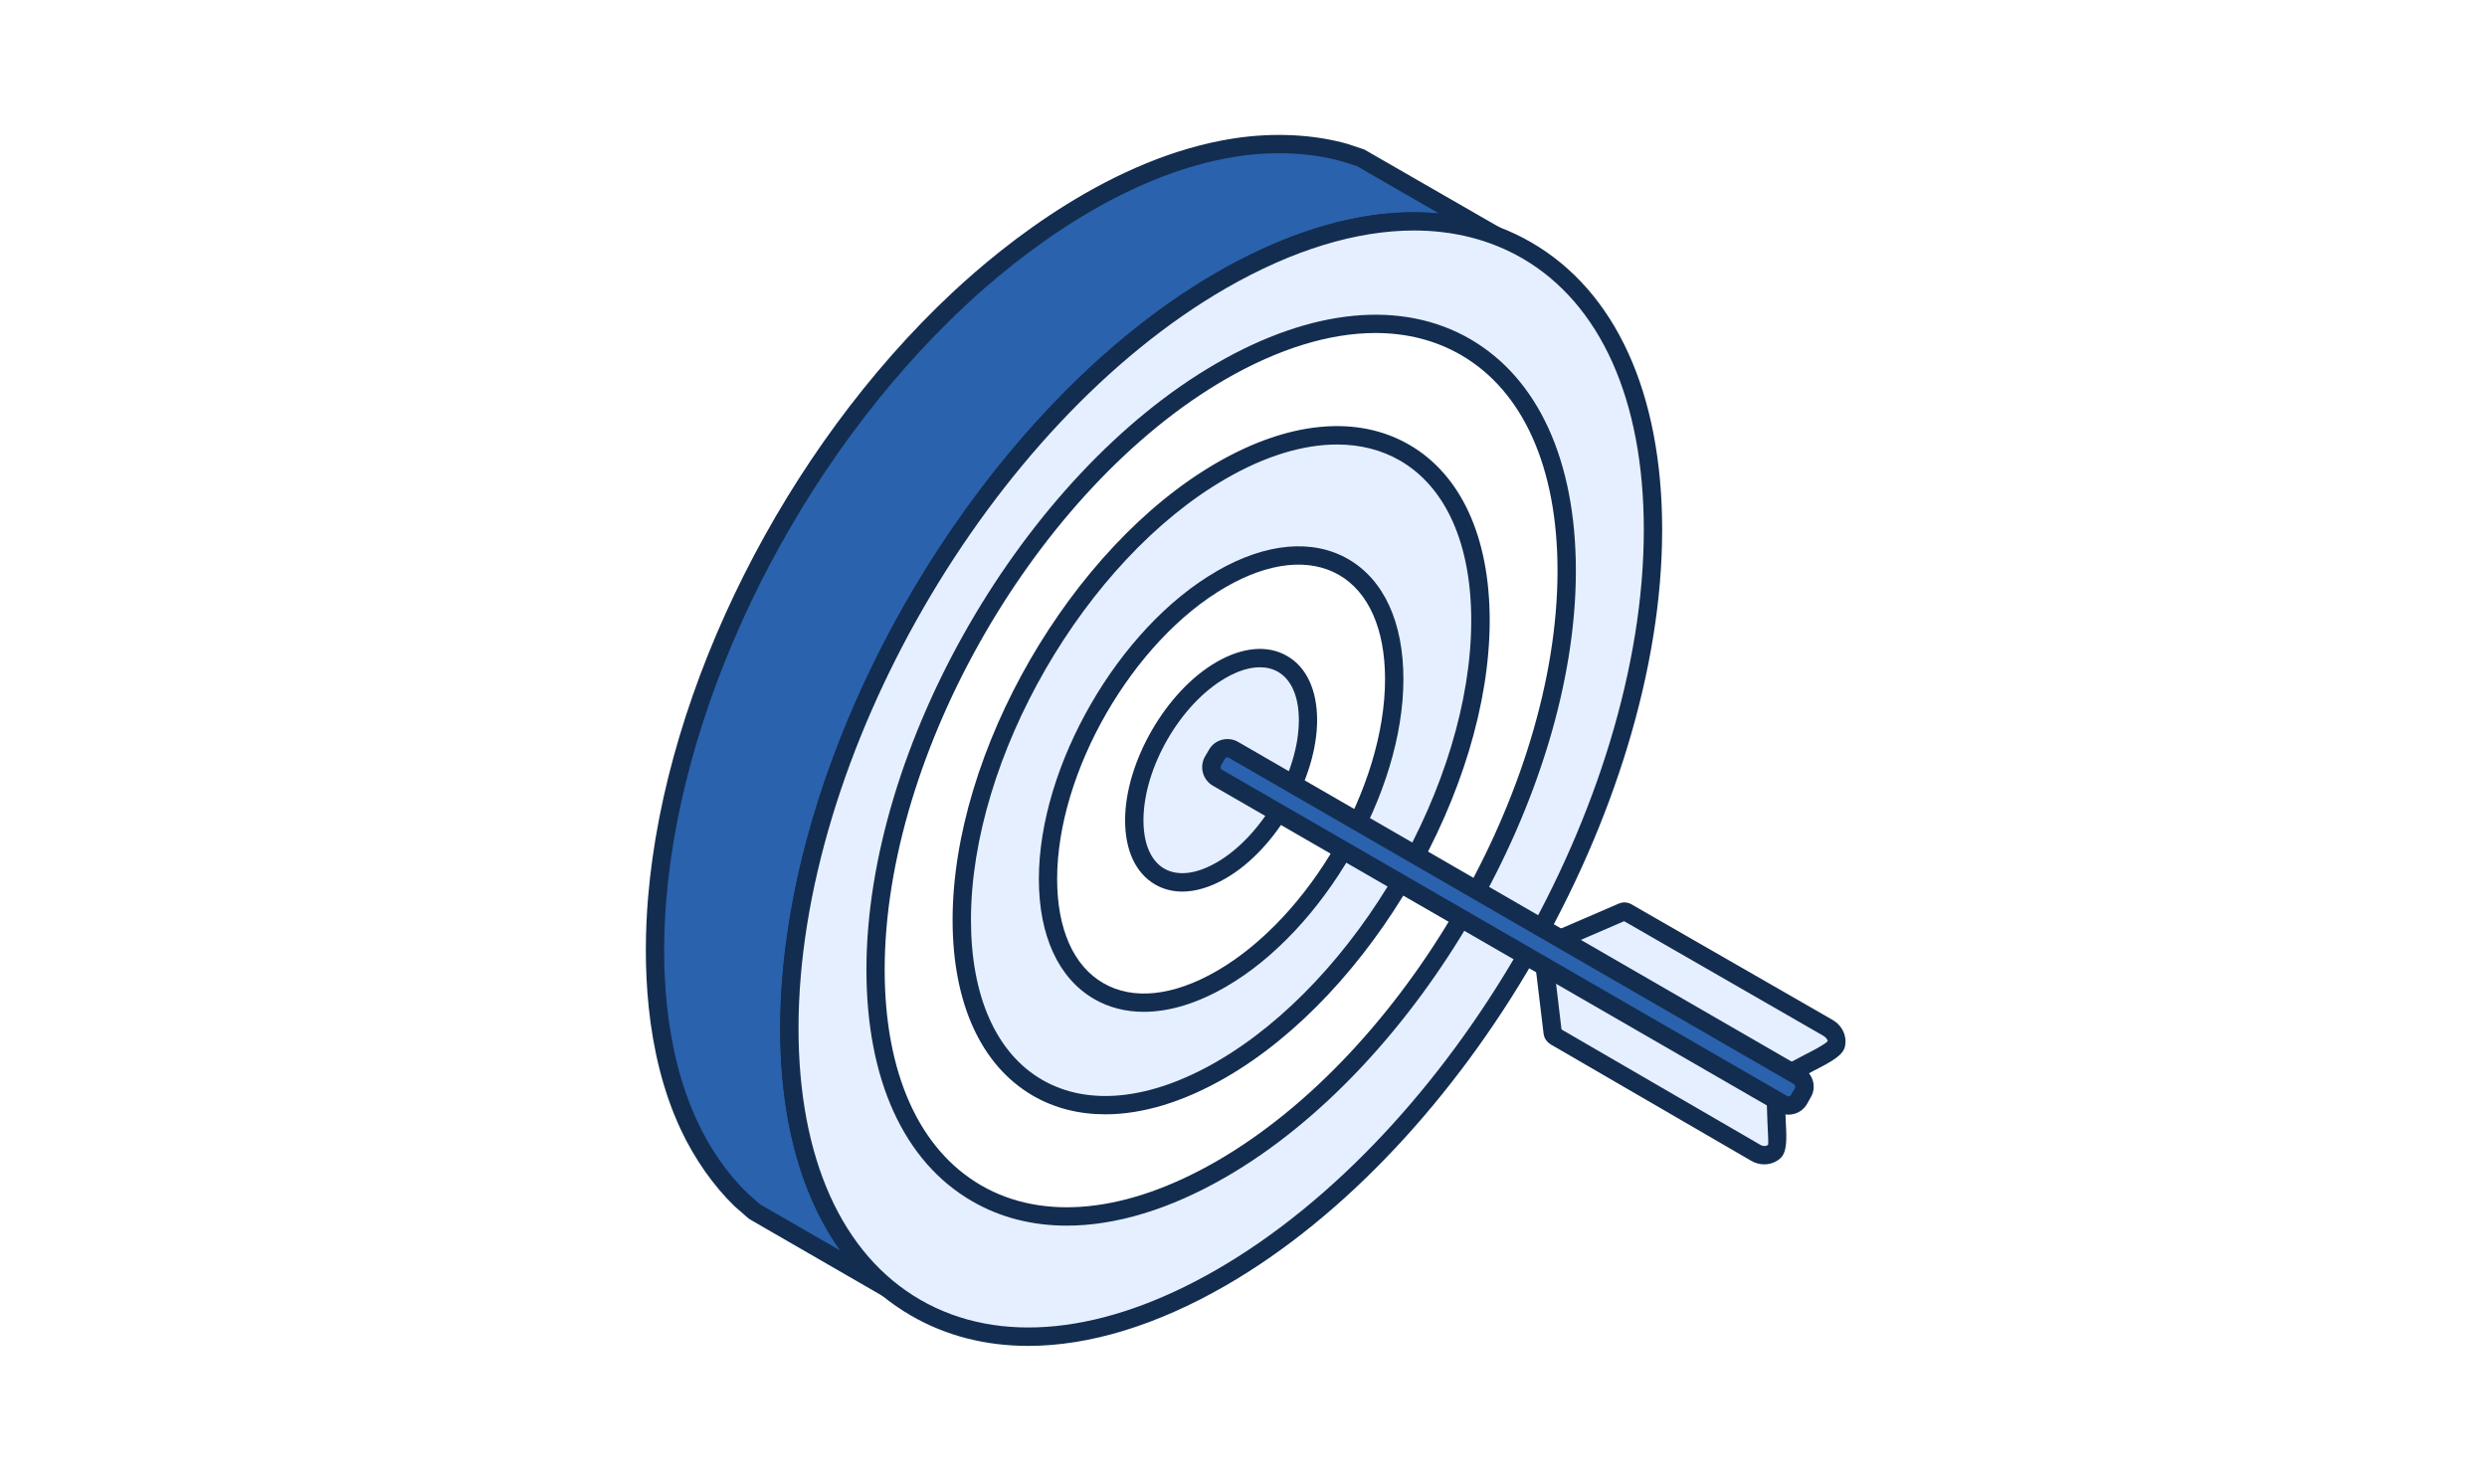
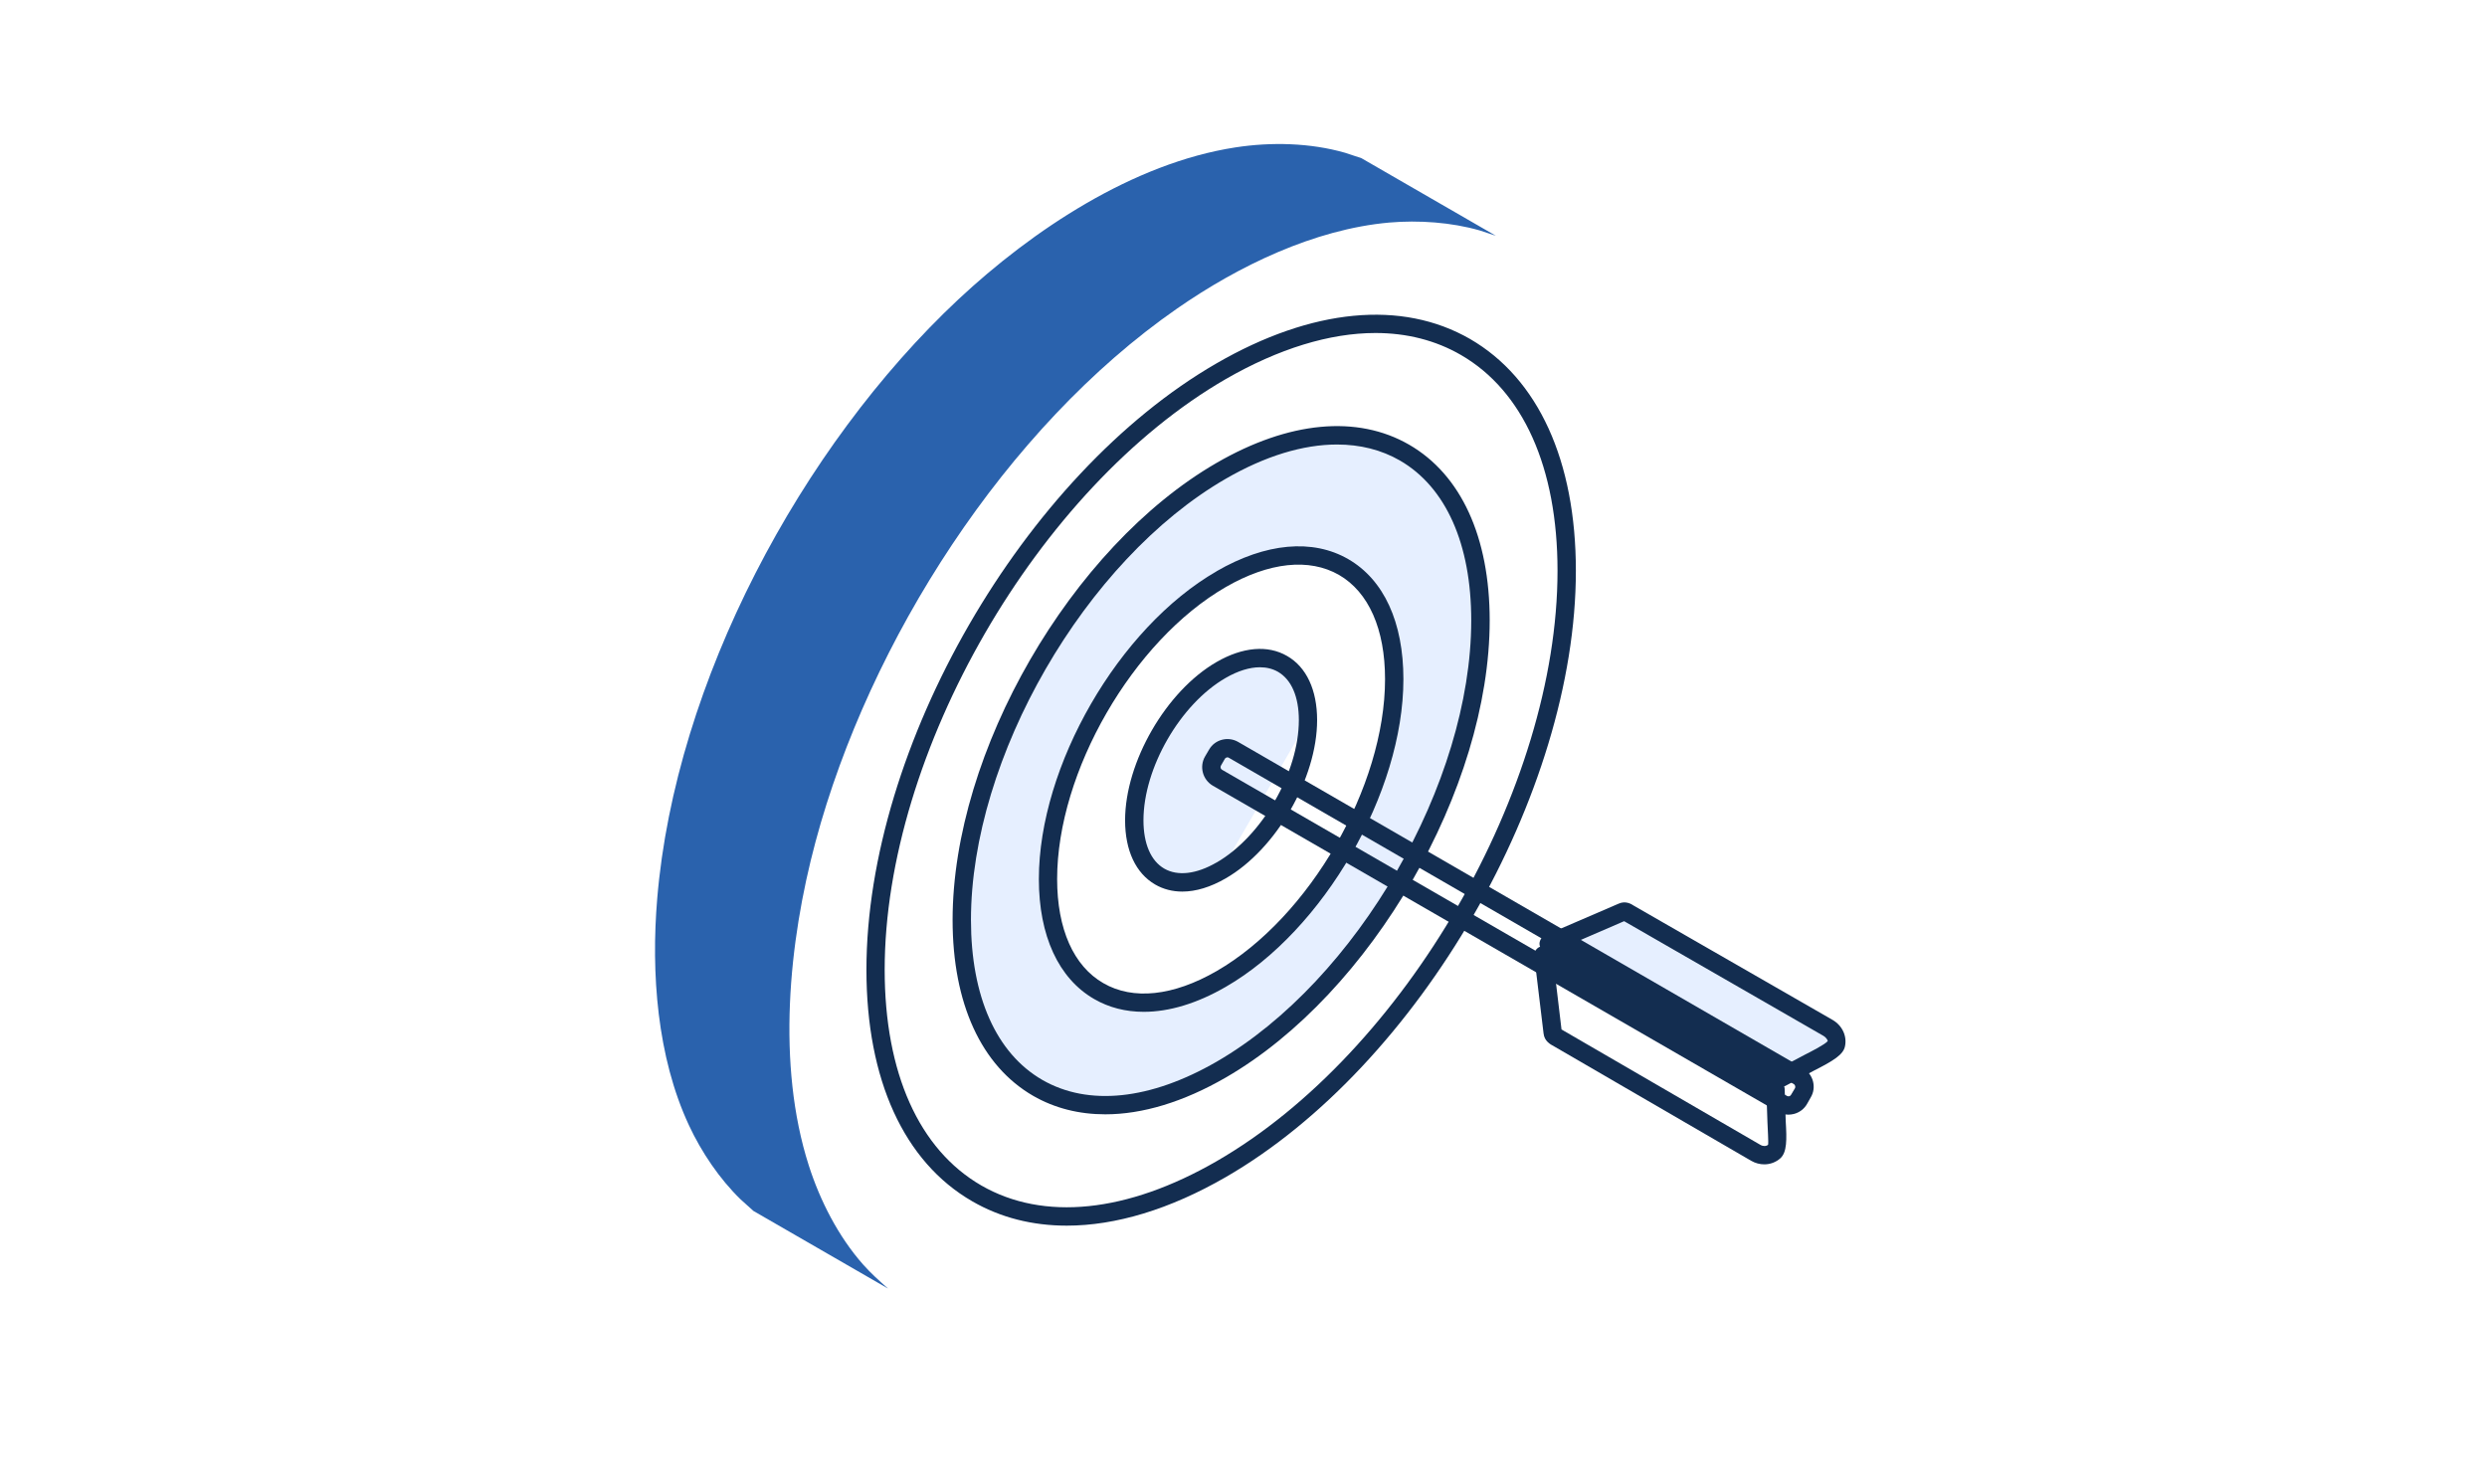
<svg xmlns="http://www.w3.org/2000/svg" width="258" height="154" viewBox="0 0 258 154" fill="none">
  <rect width="258" height="154" fill="white" />
  <path fill-rule="evenodd" clip-rule="evenodd" d="M155.178 24.461L141.235 16.413L139.543 15.853C135.924 14.812 131.858 14.722 128.155 15.294C117.543 16.93 107.124 23.867 99.418 31.064C83.081 46.372 70.054 70.784 68.18 93.226C67.531 100.939 68.159 109.651 71.469 116.75C72.757 119.524 74.651 122.333 76.844 124.457L78.164 125.645L92.117 133.693C91.18 132.855 90.393 132.163 89.541 131.206C86.976 128.307 85.071 124.583 83.9 120.915C80.558 110.469 81.804 97.781 84.603 87.336C90.18 66.529 104.303 44.374 122.109 32.014C128.463 27.599 136.318 23.791 144.119 23.092C147.174 22.827 150.548 23.064 153.485 23.903L155.178 24.461" fill="#2A62AD" />
-   <path fill-rule="evenodd" clip-rule="evenodd" d="M92.062 134.629C91.924 134.629 91.775 134.594 91.647 134.517L77.707 126.469L76.216 125.169C74.011 123.038 72.02 120.195 70.603 117.155C66.833 109.051 66.695 99.632 67.227 93.156C69.059 71.245 81.445 46.603 98.783 30.372C104.278 25.23 115.385 16.3 128.005 14.359C132.105 13.729 136.291 13.932 139.816 14.938L141.53 15.511L155.652 23.637C156.089 23.882 156.248 24.406 156.057 24.846C155.854 25.293 155.343 25.509 154.875 25.362L153.192 24.81C150.53 24.043 147.324 23.776 144.214 24.043C135.726 24.79 127.803 29.212 122.659 32.789C105.897 44.423 91.338 65.935 85.524 87.587C83.596 94.756 80.955 108.582 84.81 120.628C86.024 124.449 87.962 127.979 90.252 130.571C91.029 131.458 91.743 132.086 92.638 132.883C93 133.211 93.127 133.805 92.84 134.196C92.638 134.468 92.361 134.629 92.062 134.629V134.629ZM132.691 15.896C131.243 15.896 129.763 16.007 128.304 16.237C116.184 18.103 105.417 26.767 100.082 31.763C83.064 47.685 70.912 71.846 69.123 93.309C68.601 99.555 68.74 108.625 72.339 116.345C73.649 119.189 75.492 121.823 77.515 123.772L78.814 124.939L87.196 129.767C85.449 127.3 84.001 124.338 82.989 121.207C79.006 108.694 81.711 94.463 83.692 87.099C89.603 65.027 104.459 43.102 121.573 31.231C126.919 27.514 135.141 22.938 144.033 22.149C145.801 21.995 147.59 22.002 149.316 22.169L140.764 17.236L139.252 16.755C137.271 16.188 135.013 15.896 132.691 15.896" fill="#132D50" />
-   <path fill-rule="evenodd" clip-rule="evenodd" d="M126.687 132.554C151.428 118.273 171.486 83.535 171.486 54.973C171.486 26.397 151.428 14.819 126.687 29.1C101.956 43.382 81.888 78.12 81.888 106.696C81.888 135.272 101.956 146.835 126.687 132.554" fill="#E6EFFF" />
-   <path fill-rule="evenodd" clip-rule="evenodd" d="M106.669 139.645C102.251 139.645 98.145 138.605 94.533 136.515C85.762 131.457 80.936 120.864 80.936 106.696C80.936 77.875 101.251 42.689 126.221 28.276C138.486 21.191 150.084 20.08 158.834 25.138C167.605 30.204 172.431 40.795 172.431 54.972C172.431 83.793 152.126 118.964 127.167 133.378C119.954 137.535 112.978 139.645 106.669 139.645V139.645ZM146.687 23.916C140.732 23.916 134.079 25.935 127.167 29.917C102.713 44.031 82.838 78.476 82.838 106.696C82.838 120.152 87.331 130.157 95.479 134.866C103.637 139.575 114.558 138.457 126.221 131.73C150.654 117.616 170.528 83.191 170.528 54.972C170.528 41.509 166.046 31.496 157.888 26.781C154.566 24.873 150.793 23.916 146.687 23.916ZM126.683 132.554H126.716H126.683Z" fill="#132D50" />
  <path fill-rule="evenodd" clip-rule="evenodd" d="M126.686 121.306C146.481 109.876 162.524 82.083 162.524 59.222C162.524 36.347 146.481 27.083 126.686 38.506C106.892 49.943 90.827 77.751 90.827 100.619C90.827 123.479 106.892 132.744 126.686 121.306Z" fill="white" />
  <path fill-rule="evenodd" clip-rule="evenodd" d="M110.661 127.169C107.09 127.169 103.774 126.33 100.855 124.639C93.775 120.552 89.883 112.021 89.883 100.618C89.883 77.492 106.17 49.259 126.211 37.696C136.081 31.994 145.428 31.093 152.507 35.173C159.576 39.267 163.48 47.806 163.48 59.222C163.48 82.347 147.182 110.568 127.162 122.131C121.366 125.478 115.741 127.169 110.661 127.169V127.169ZM142.69 34.551C137.953 34.551 132.659 36.165 127.162 39.331C107.656 50.6 91.776 78.093 91.776 100.618C91.776 111.316 95.337 119.267 101.796 122.998C108.255 126.722 116.928 125.834 126.211 120.482C145.717 109.226 161.576 81.74 161.576 59.222C161.576 48.511 158.004 40.56 151.556 36.829C148.925 35.306 145.93 34.551 142.69 34.551" fill="#132D50" />
  <path fill-rule="evenodd" clip-rule="evenodd" d="M126.682 110.986C141.536 102.406 153.584 81.544 153.584 64.377C153.584 47.218 141.536 40.273 126.682 48.852C111.816 57.432 99.769 78.288 99.769 95.448C99.769 112.6 111.816 119.559 126.682 110.986Z" fill="#E6EFFF" />
  <path fill-rule="evenodd" clip-rule="evenodd" d="M114.664 115.618C111.93 115.618 109.408 114.983 107.174 113.697C101.791 110.581 98.822 104.105 98.822 95.448C98.822 78.015 111.111 56.748 126.208 48.028C133.698 43.697 140.794 43.026 146.188 46.142C151.572 49.258 154.54 55.728 154.54 64.378C154.54 81.817 142.252 103.092 127.155 111.804C122.761 114.341 118.516 115.618 114.664 115.618ZM138.698 46.121C135.177 46.121 131.251 47.309 127.155 49.678C112.589 58.089 100.727 78.624 100.727 95.448C100.727 103.392 103.355 109.289 108.132 112.049C112.909 114.801 119.324 114.131 126.208 110.162C140.773 101.743 152.625 81.209 152.625 64.378C152.625 56.441 149.997 50.544 145.231 47.784C143.294 46.667 141.092 46.121 138.698 46.121ZM126.676 110.986H126.708H126.676Z" fill="#132D50" />
  <path fill-rule="evenodd" clip-rule="evenodd" d="M126.681 60.094C136.604 54.365 144.643 59.011 144.643 70.469C144.643 81.921 136.604 95.845 126.681 101.582C116.758 107.304 108.719 102.664 108.719 91.207C108.719 79.754 116.758 65.816 126.681 60.094Z" fill="white" />
  <path fill-rule="evenodd" clip-rule="evenodd" d="M118.652 104.984C116.779 104.984 115.043 104.544 113.508 103.656C109.814 101.525 107.771 97.096 107.771 91.206C107.771 79.468 116.038 65.138 126.209 59.276C126.209 59.276 126.209 59.276 126.209 59.269C131.311 56.321 136.169 55.88 139.863 58.011C143.568 60.149 145.589 64.572 145.589 70.469C145.589 82.199 137.323 96.537 127.151 102.398C124.177 104.117 121.288 104.984 118.652 104.984V104.984ZM127.151 60.917C117.52 66.479 109.666 80.075 109.666 91.206C109.666 96.39 111.37 100.233 114.461 102.008C117.541 103.797 121.711 103.349 126.209 100.757C135.852 95.188 143.684 81.599 143.684 70.469C143.684 65.278 141.991 61.441 138.911 59.654C135.82 57.879 131.65 58.319 127.151 60.917" fill="#132D50" />
-   <path fill-rule="evenodd" clip-rule="evenodd" d="M126.684 90.312C121.706 93.184 117.676 90.857 117.676 85.114C117.676 79.364 121.706 72.384 126.684 69.512C131.651 66.641 135.692 68.968 135.692 74.718C135.692 80.453 131.651 87.447 126.684 90.312Z" fill="#E6EFFF" />
+   <path fill-rule="evenodd" clip-rule="evenodd" d="M126.684 90.312C121.706 93.184 117.676 90.857 117.676 85.114C117.676 79.364 121.706 72.384 126.684 69.512C131.651 66.641 135.692 68.968 135.692 74.718Z" fill="#E6EFFF" />
  <path fill-rule="evenodd" clip-rule="evenodd" d="M122.654 92.507C121.633 92.507 120.675 92.262 119.833 91.773C117.832 90.613 116.716 88.245 116.716 85.115C116.716 79.071 120.97 71.707 126.203 68.689C128.919 67.123 131.52 66.9 133.521 68.061C135.532 69.212 136.637 71.589 136.637 74.718C136.637 80.748 132.384 88.126 127.151 91.138C125.582 92.045 124.055 92.507 122.654 92.507V92.507ZM130.699 69.233C129.635 69.233 128.425 69.604 127.151 70.338C122.444 73.048 118.622 79.68 118.622 85.115C118.622 87.539 119.39 89.322 120.78 90.124C122.17 90.927 124.108 90.704 126.203 89.489V89.495C130.92 86.77 134.742 80.14 134.742 74.718C134.742 72.287 133.974 70.513 132.573 69.702C132.015 69.387 131.394 69.233 130.699 69.233ZM126.677 90.313H126.698H126.677Z" fill="#132D50" />
  <path fill-rule="evenodd" clip-rule="evenodd" d="M160.665 97.928L168.278 94.63C168.615 94.491 168.876 94.707 169.147 94.867L189.641 106.648C190.282 107.025 190.608 107.716 190.466 108.372C190.325 109.037 187.979 110.099 187.154 110.539L184.743 111.832L160.665 97.928Z" fill="#E6EFFF" />
  <path fill-rule="evenodd" clip-rule="evenodd" d="M184.743 112.788C184.58 112.788 184.417 112.746 184.265 112.663L160.195 98.737C159.879 98.563 159.695 98.221 159.706 97.871C159.738 97.514 159.955 97.186 160.281 97.054L167.91 93.763C168.649 93.427 169.236 93.798 169.507 93.979L190.111 105.822C191.121 106.409 191.632 107.513 191.393 108.582C191.208 109.428 190.23 110.049 188.1 111.125L185.199 112.676C185.058 112.746 184.895 112.788 184.743 112.788ZM162.781 98.046L184.754 110.748L187.242 109.428C187.829 109.134 189.339 108.365 189.611 108.016C189.6 107.912 189.448 107.639 189.165 107.478L168.681 95.691C168.681 95.691 168.573 95.628 168.486 95.579L162.781 98.046Z" fill="#132D50" />
-   <path fill-rule="evenodd" clip-rule="evenodd" d="M160.109 99.116L161.073 107.109C161.116 107.486 161.43 107.585 161.7 107.745L182.146 119.616C182.784 119.986 183.553 119.93 184.051 119.469C184.549 119.028 184.3 116.702 184.267 115.772L184.191 113.034L160.109 99.116" fill="#E6EFFF" />
  <path fill-rule="evenodd" clip-rule="evenodd" d="M183.03 120.809C182.575 120.809 182.099 120.691 181.666 120.439L161.222 108.569C160.832 108.36 160.214 108.031 160.128 107.227L159.164 99.227C159.121 98.871 159.283 98.522 159.586 98.319C159.89 98.13 160.269 98.109 160.583 98.298L184.676 112.209C184.957 112.377 185.131 112.677 185.142 113.005L185.25 116.345C185.369 118.253 185.38 119.552 184.698 120.174C184.232 120.593 183.636 120.809 183.03 120.809ZM161.99 106.815C162.077 106.864 162.174 106.92 162.174 106.92L182.629 118.791C182.9 118.951 183.225 118.943 183.42 118.777C183.474 118.532 183.376 117.03 183.355 116.47L183.257 113.592L161.286 100.89L161.99 106.815" fill="#132D50" />
-   <path fill-rule="evenodd" clip-rule="evenodd" d="M184.912 114.536L126.297 80.691C125.689 80.342 125.483 79.574 125.83 78.98L126.242 78.26C126.589 77.659 127.359 77.449 127.966 77.791L186.571 111.664C187.167 112.013 187.373 112.782 187.026 113.382L186.636 114.074C186.278 114.676 185.519 114.885 184.912 114.536" fill="#2A62AD" />
  <path fill-rule="evenodd" clip-rule="evenodd" d="M185.526 115.653C185.158 115.653 184.778 115.555 184.442 115.359L125.809 81.516C124.768 80.901 124.399 79.552 125.006 78.497L125.429 77.777C126.026 76.729 127.382 76.374 128.434 76.974L187.056 110.839C187.565 111.14 187.923 111.615 188.075 112.18C188.227 112.754 188.151 113.347 187.847 113.858L187.457 114.549C187.164 115.06 186.687 115.422 186.112 115.576C185.917 115.625 185.722 115.653 185.526 115.653V115.653ZM127.338 78.581C127.23 78.581 127.132 78.637 127.067 78.728L126.655 79.447C126.579 79.594 126.622 79.782 126.774 79.867L185.385 113.711C185.526 113.794 185.722 113.745 185.798 113.599L186.21 112.907C186.286 112.781 186.221 112.565 186.101 112.488L127.479 78.623C127.447 78.588 127.381 78.581 127.338 78.581Z" fill="#132D50" />
</svg>